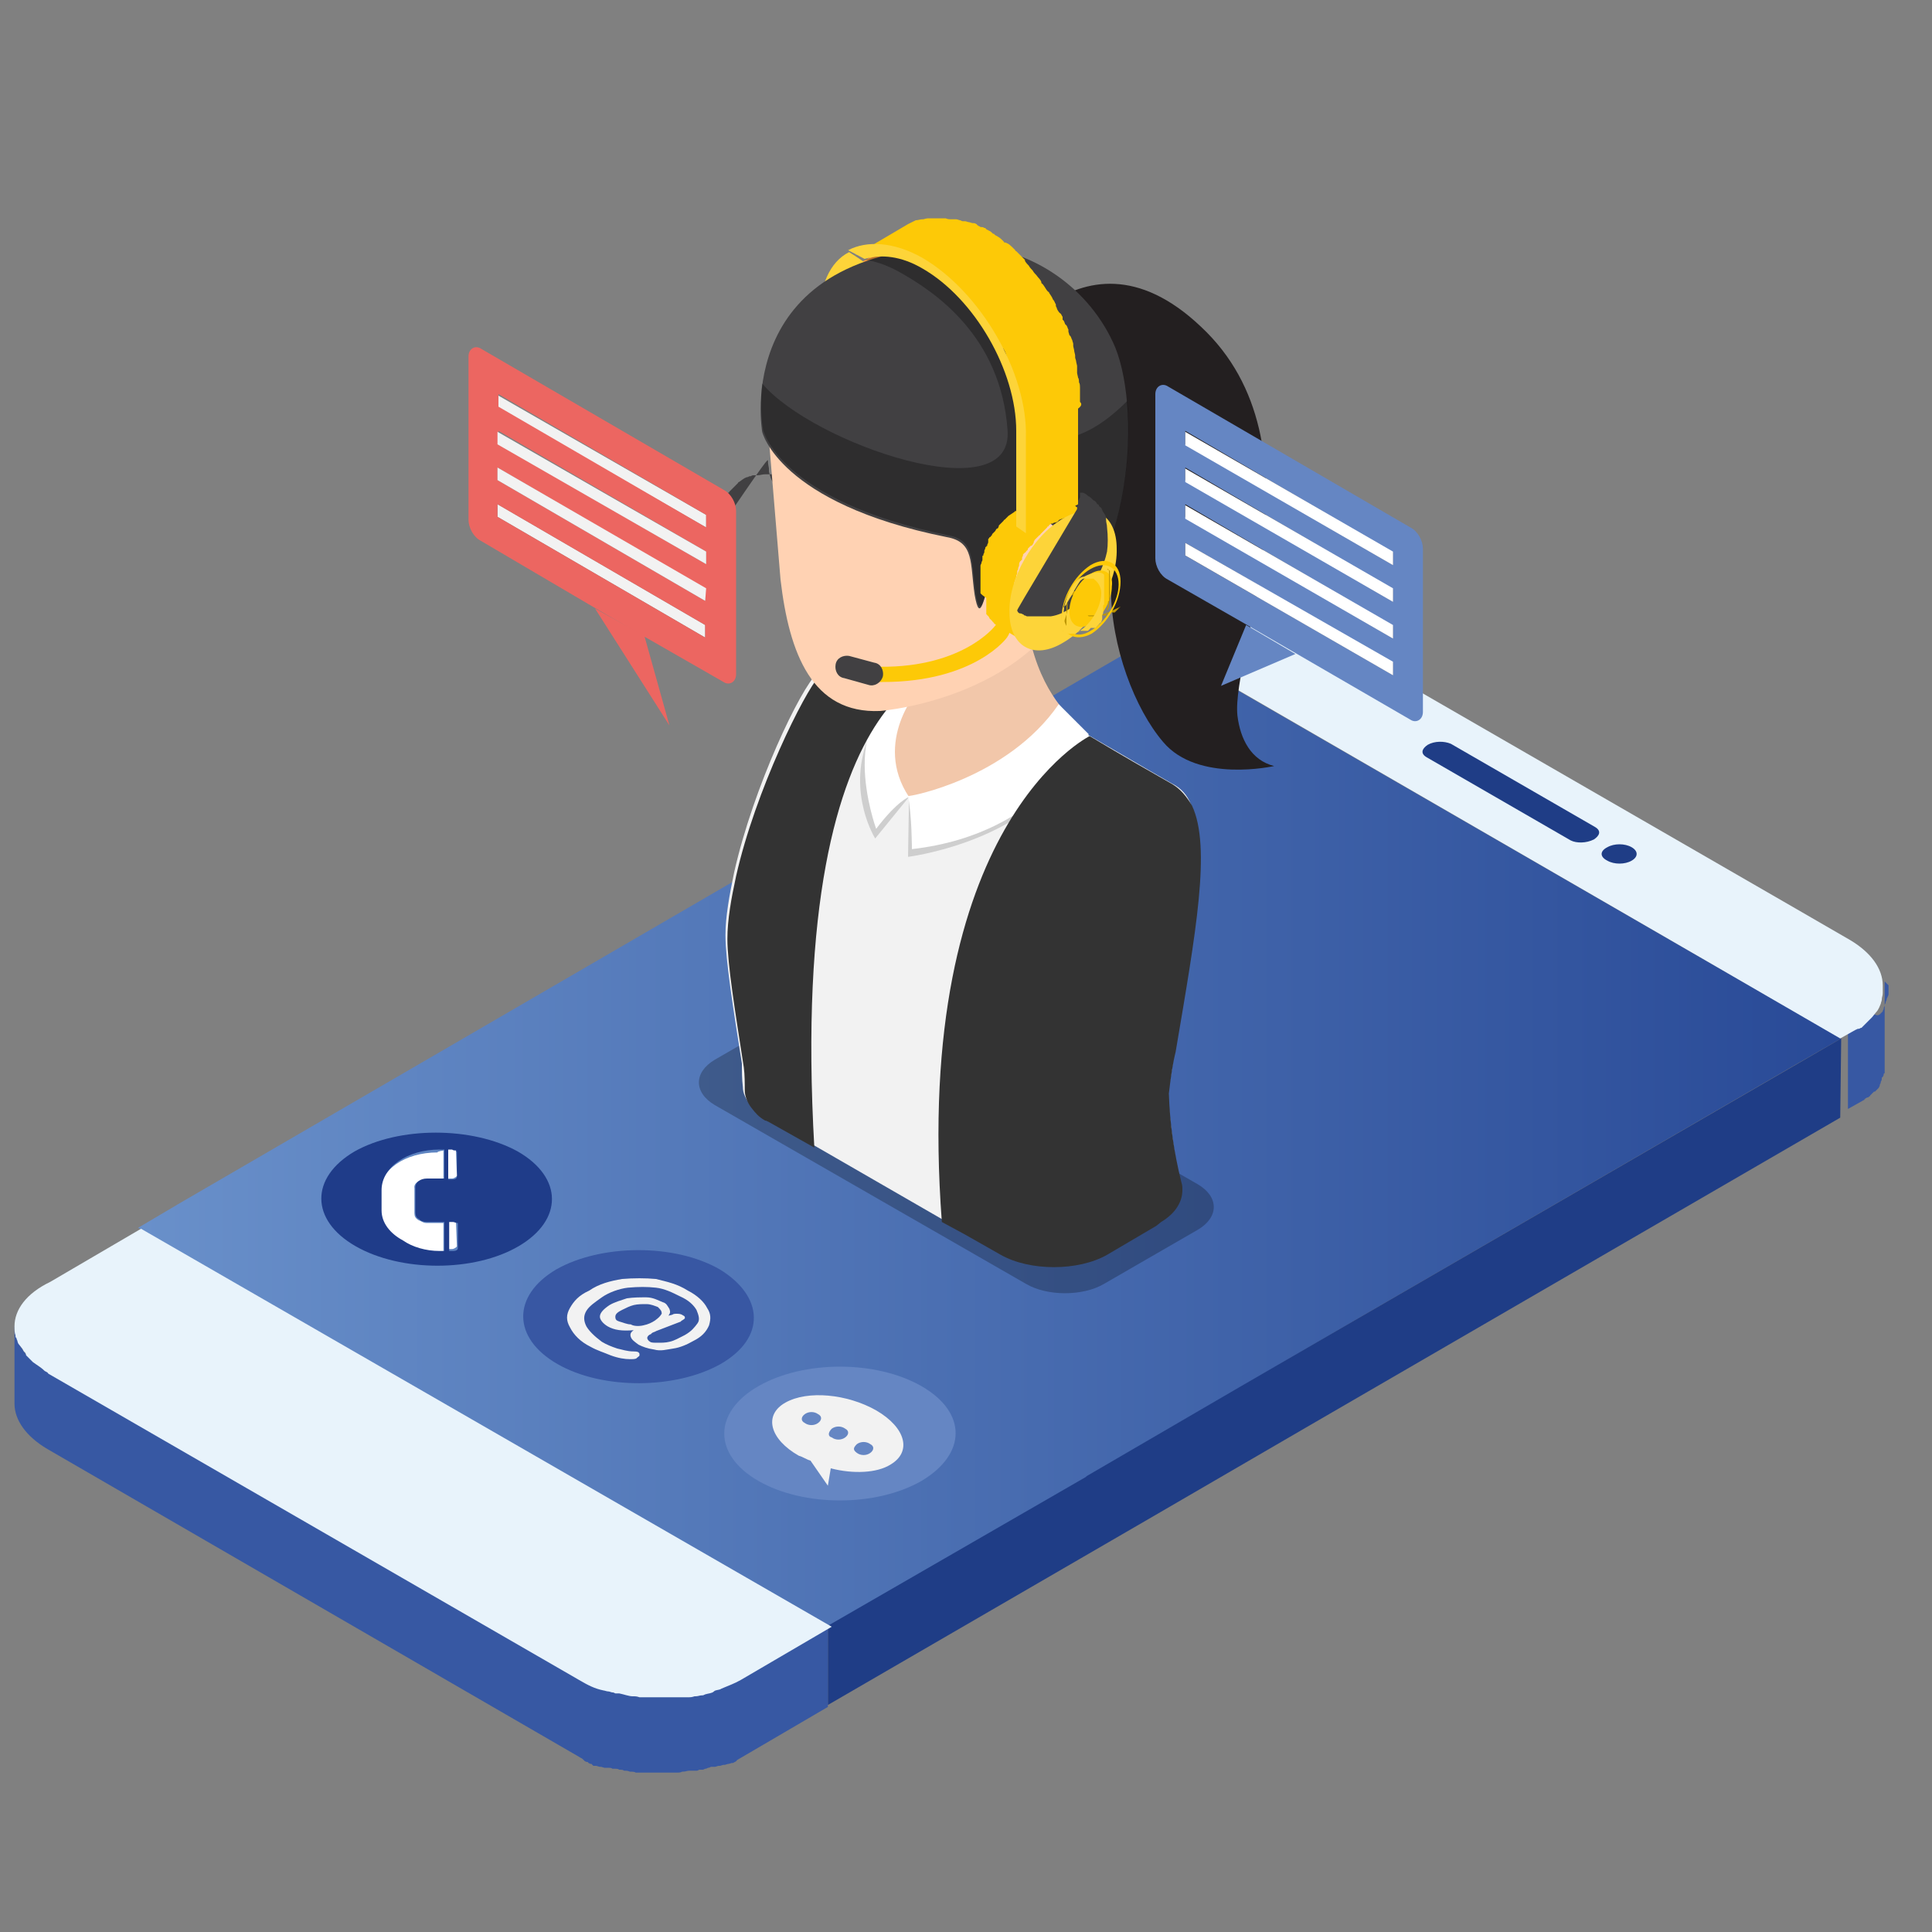
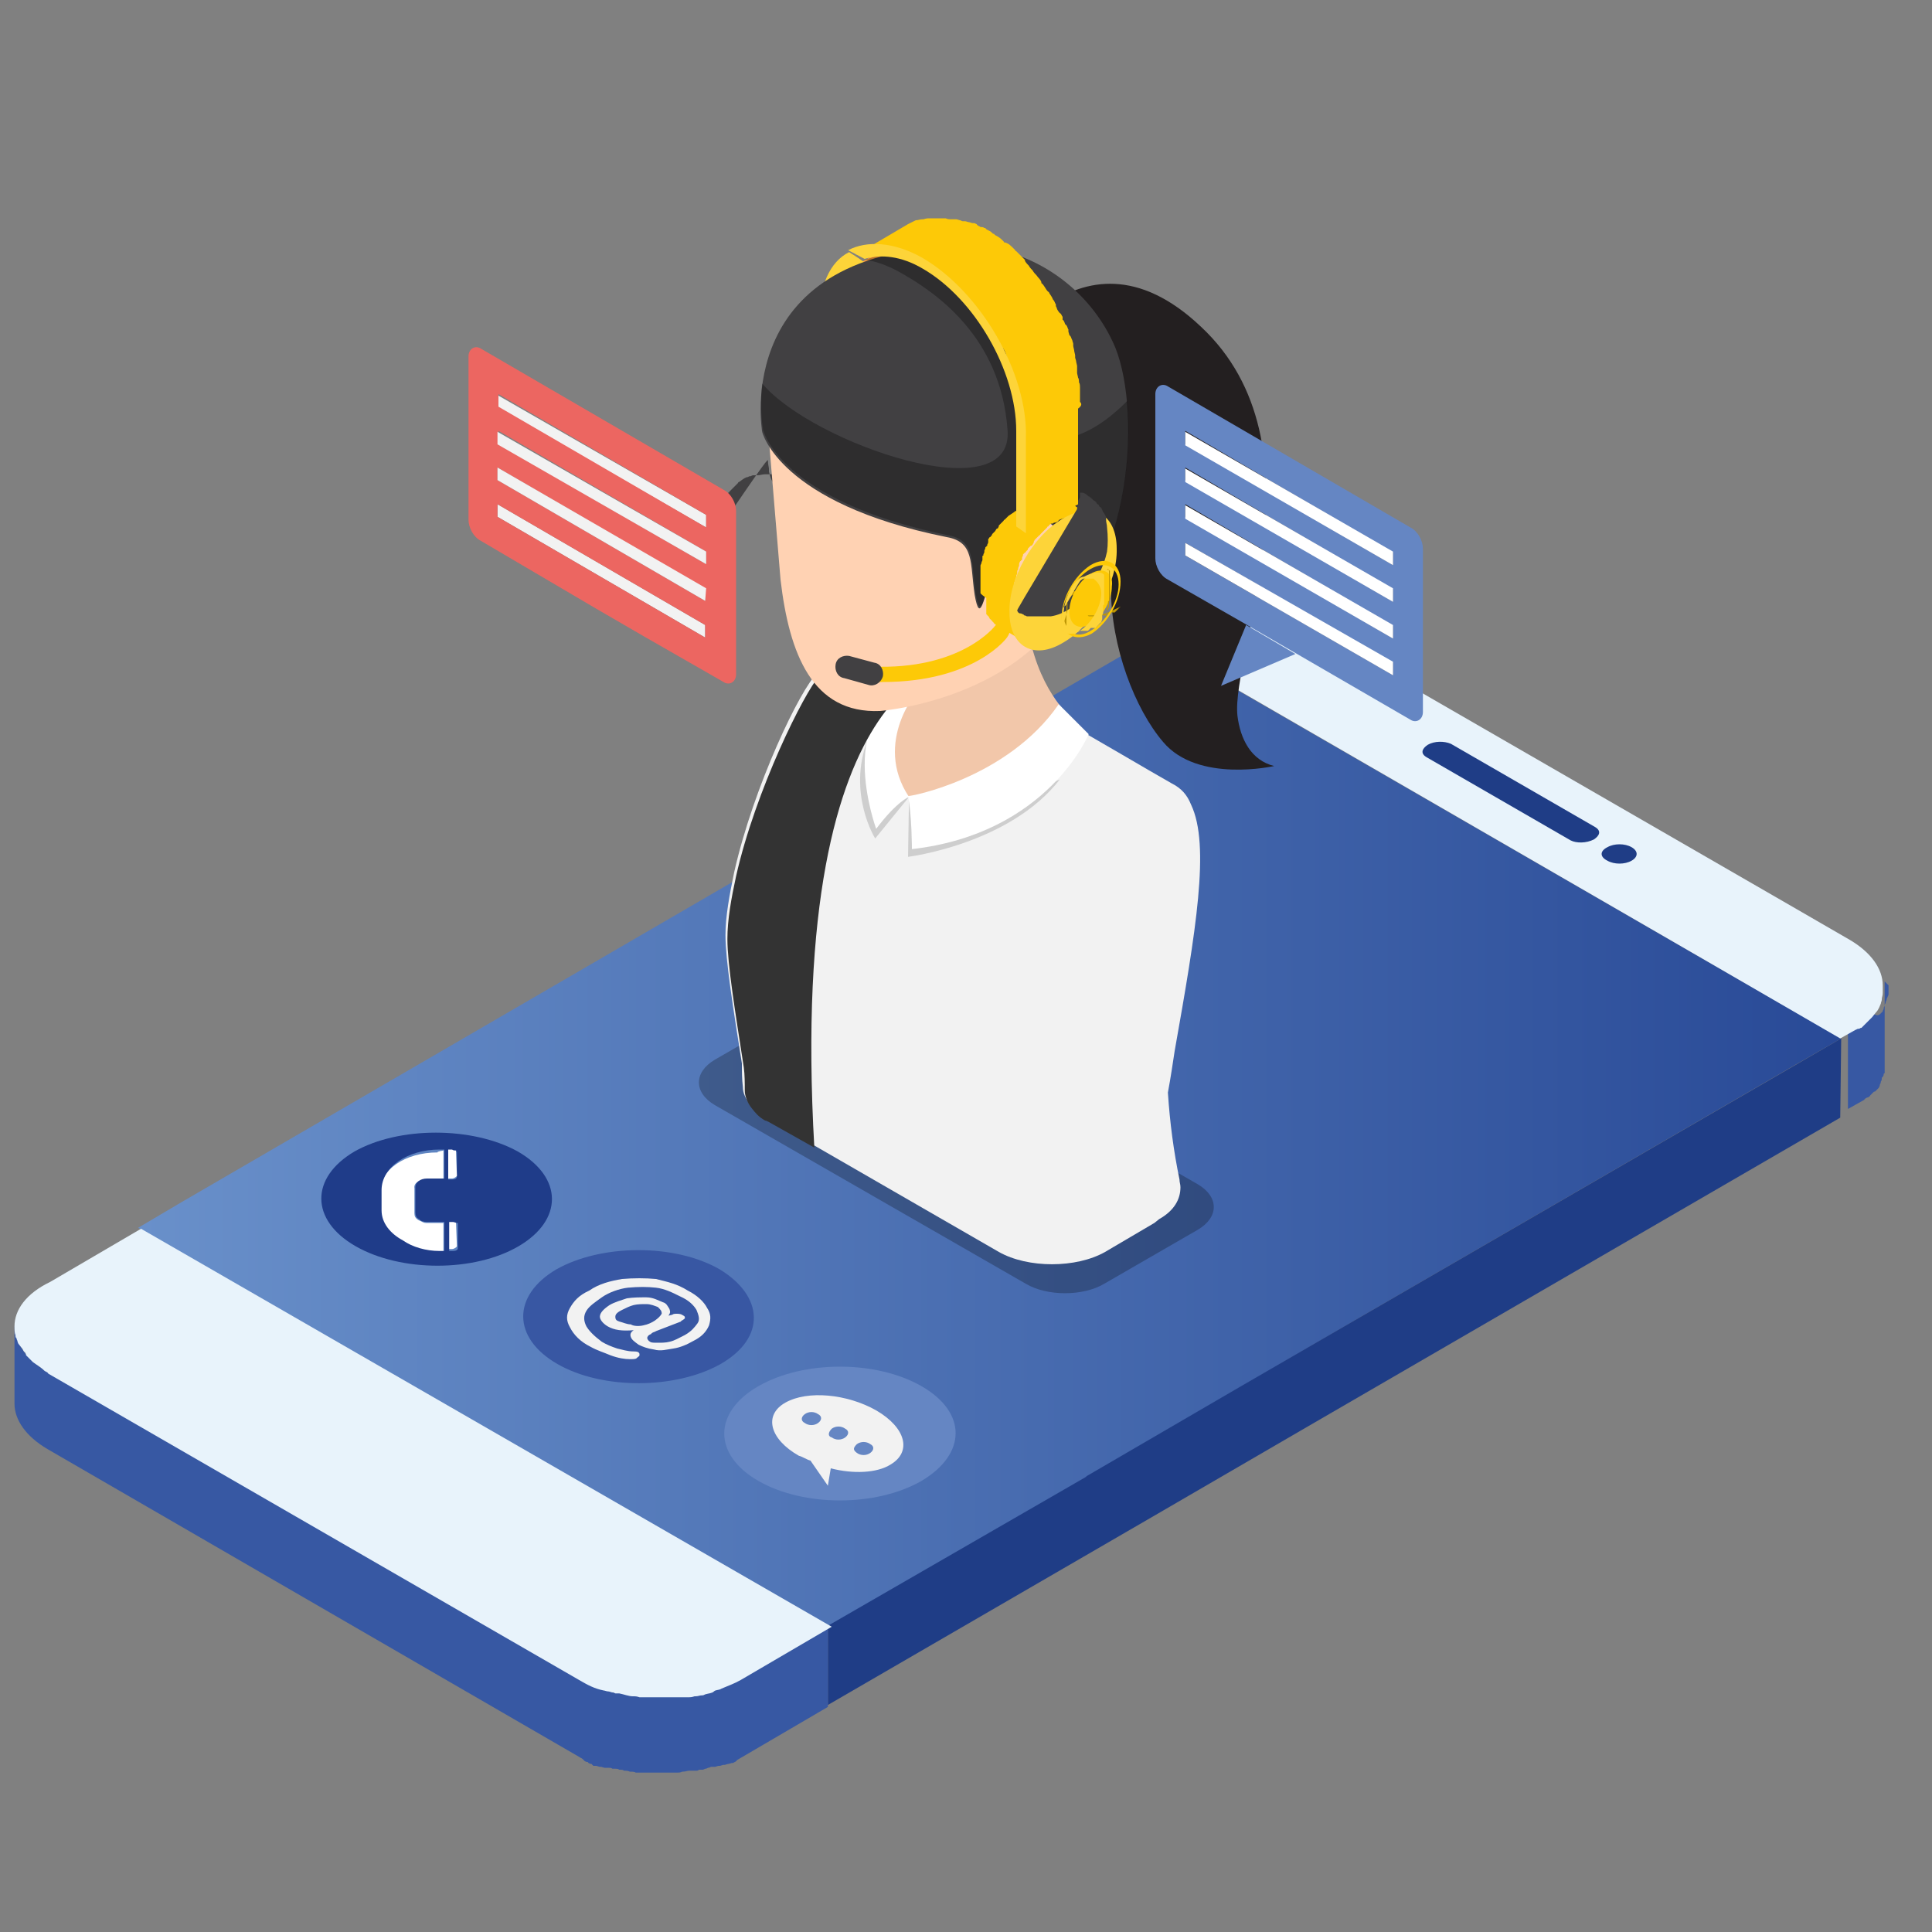
<svg xmlns="http://www.w3.org/2000/svg" id="Layer_1" viewBox="0 0 200 200">
  <rect x="0" y="0" width="200" height="200" fill="#808080" stroke="none" />
  <style>.st0{fill:#3758a3}.st2{fill:#1f3d86}.st3{fill:#e8f3fb}.st5{fill:#f2f2f2}.st8{fill:#fff}.st9{fill:#333}.st10{fill:#414042}.st11{fill:#ff9f40}.st14{fill:#fdd439}.st18{fill:#fdc907}.st19{fill:#be9705}.st20{enable-background:new}.st21{fill:#ec6661}.st22{fill:#6586c3}</style>
  <g id="Layer_2_1_">
    <path id="XMLID_26_" class="st0" d="M195.5 102v.9c0 .1 0 .1-.1.3 0 .1-.1.1-.1.3 0 .1-.1.1-.1.3 0 .1-.1.1-.1.3 0 .1-.1.1-.1.3s-.1.1-.1.3l-.3.3s-.1.1-.3.1l-.3-.1-.1.1-.1.1-.1.1-.1.1-.1.1c-.1 0-.1.1-.3.1-.1 0-.1.1-.3.1l-1.6.9v8.2l1.6-.9s.1 0 .1-.1c0 0 .1 0 .1-.1.1 0 .1-.1.3-.1l.1-.1c.1 0 .1-.1.1-.1l.1-.1.1-.1.1-.1.1-.1h.1l.1-.1.3-.3c0-.1.1-.1.1-.3 0-.1.1-.1.1-.3 0-.1.1-.1.1-.3v-.1s0-.1.1-.1c0-.1.1-.1.1-.3 0 0 0-.1.1-.1v-9.5l.4.4z" />
    <g id="XMLID_24_">
      <linearGradient id="XMLID_2_" gradientUnits="userSpaceOnUse" x1="450.767" y1="703.282" x2="627.064" y2="703.282" gradientTransform="translate(-436.424 -586)">
        <stop offset="0" stop-color="#6990ca" />
        <stop offset=".997" stop-color="#294a97" />
      </linearGradient>
      <path id="XMLID_25_" d="M190.6 107.5l-4.7 2.7-43.1 25-14.4 8.4-15.8 9.2-.1.1-26.7 15.4-71.5-41.2 4.4-2.6 56.1-32.6L119 66.2l57 32.9 14.6 8.4z" fill="url(#XMLID_2_)" />
    </g>
    <g id="XMLID_22_">
      <path id="XMLID_23_" class="st2" d="M190.6 107.5l-.1 8.2-55 31.9-16 9.3-33.8 19.6v-8.2l26.7-15.4.1-.1 15.8-9.2 62.3-36.1z" />
    </g>
    <path id="XMLID_21_" class="st0" d="M76.4 173.8c-.1.1-.3.1-.4.3h-.1c-.1 0-.3.1-.4.1s-.3.1-.4.1H75c-.1 0-.3.1-.4.1h-.1c-.1 0-.3.1-.4.1H74c-.1 0-.1 0-.3.1-.1 0-.1 0-.3.1-.1 0-.1 0-.3.1-.1 0-.1 0-.3.1h-.3c-.1 0-.1 0-.3.1h-.8c-.3 0-.4.1-.7.1h-.1c-.1 0-.4 0-.5.1h-4.7c-.1 0-.4 0-.5-.1h-.1c-.1 0-.3 0-.5-.1h-.1c-.1 0-.3 0-.4-.1h-.1c-.1 0-.3 0-.4-.1H63c-.1 0-.3 0-.4-.1-.1 0-.3 0-.3-.1h-.1c-.1 0-.3-.1-.4-.1h-.1c-.1 0-.3-.1-.4-.1h-.1c-.1 0-.1-.1-.3-.1 0 0-.1 0-.1-.1-.1 0-.1-.1-.3-.1 0 0-.1 0-.1-.1-.1 0-.1-.1-.3-.1 0 0-.1 0-.1-.1-.1-.1-.3-.1-.4-.3L4.9 142c-1.4-.8-2.4-1.8-2.9-2.9-.3-.7-.5-1.3-.5-2v8.2c0 1.7 1.2 3.4 3.4 4.7L60 181.9c.1.1.3.1.4.3 0 0 .1 0 .1.1.1 0 .1.1.3.1 0 0 .1 0 .1.1.1 0 .1.1.3.1 0 0 .1 0 .1.1 0 0 .1 0 .1.1h.3c.1 0 .3.1.4.1h.1c.1 0 .3.1.4.1h.4c.1 0 .3 0 .4.1h.3c.1 0 .3 0 .4.1h.1c.1 0 .3 0 .4.1h.1c.1 0 .3 0 .5.1h.1c.1 0 .4 0 .5.1h4.3c.1 0 .4 0 .5-.1h.1c.3 0 .4-.1.7-.1h.7c.1 0 .1 0 .3-.1h.3c.1 0 .1 0 .3-.1.1 0 .1 0 .3-.1.1 0 .1 0 .3-.1h.4c.1 0 .3-.1.4-.1h.1c.1 0 .3-.1.4-.1h.1c.1 0 .3-.1.4-.1.1 0 .3-.1.4-.1h.1c.1-.1.3-.1.4-.3l9.4-5.5v-8.2l-9.3 5.3z" />
    <g id="XMLID_18_">
      <path id="XMLID_20_" class="st3" d="M120.7 65.3l-1.6.9L176 99.1l14.5 8.4 1.6-.9c.1 0 .1-.1.3-.1s.1-.1.3-.1l.1-.1.1-.1.1-.1.1-.1.1-.1.1-.1.5-.5c.1-.1.3-.4.4-.5.3-.3.4-.7.5-.9 0-.1.1-.3.1-.4 0-.3.1-.4.1-.7v-.8c0-1.7-1.2-3.4-3.4-4.7l-6.4-3.7-48.7-28.1c-3.9-2.8-11.2-2.8-15.7-.2z" />
      <path id="XMLID_19_" class="st3" d="M1.5 137.3c0 .3 0 .7.1.9 0 .1 0 .3.1.3 0 .1.1.3.1.3 0 .1.1.3.1.3.1.1.3.4.4.5.1.1.1.3.3.4 0 .1.1.1.1.3l.1.1.3.3.3.3c.4.3.8.5 1.2.9.1.1.3.1.4.3L60.1 174c.7.4 1.4.8 2.4 1 .1 0 .3.1.5.1.1 0 .3.1.4.1.1 0 .1 0 .3.1h.4c.5.1 1 .3 1.4.3.3 0 .4 0 .7.1h5c.3 0 .4 0 .7-.1h.1c.3 0 .4-.1.7-.1.1 0 .1 0 .3-.1.3-.1.7-.1.9-.3s.5-.1.8-.3c.7-.3 1.3-.5 2-.9l9.4-5.5-71.5-41.2-9.4 5.5c-2.5 1.2-3.7 2.9-3.7 4.6z" />
    </g>
    <g id="XMLID_15_">
      <path id="XMLID_17_" class="st2" d="M162.6 87l-14.9-8.6c-.7-.4-.5-.9.1-1.3.7-.4 1.7-.4 2.4-.1l14.9 8.6c.7.4.5.9-.1 1.3-.8.4-1.8.4-2.4.1z" />
      <path id="XMLID_16_" class="st2" d="M166.4 87.7c.7-.4 1.8-.4 2.5 0s.7 1 0 1.4c-.7.4-1.8.4-2.5 0-.8-.4-.8-1 0-1.4z" />
    </g>
    <path d="M124 122.6c2.2 1.3 2.2 3.4 0 4.7l-9.7 5.6c-2.2 1.3-5.9 1.3-8.1 0L74 114.4c-2.2-1.3-2.2-3.4 0-4.7l9.7-5.6c2.2-1.3 5.9-1.3 8.1 0l32.2 18.5z" opacity=".25" />
    <path class="st5" d="M120.9 113.1c.3-1.6.5-3 .7-4.3 2.2-12.4 3.7-21.3 1.7-25.5-.4-1-1-1.7-2-2.2-3-1.7-6.3-3.7-13-7.5-4.3-2.5-5.6-3.1-8.9-5.1-5.5-3.3-10.1-3-14.8 1.2-1.7 1.5-6.6 11.7-8.6 20.6-.5 2.4-.9 4.6-.9 6.5 0 2.6.8 7.6 1.7 13.3 0 .8 0 1.6.1 2.4 0 .7.3 1.2.7 1.8.4.5.8.9 1.4 1.3 0 0 .1.1.3.1l24.1 13.9c3 1.7 8 1.7 11 0l5.1-3 .5-.4c1.6-.9 2.2-2.1 2.2-3.3 0-.3-.1-.5-.1-.8-.6-2.9-1-5.9-1.2-9z" />
    <path d="M94.1 82.5l-3.5 4.3s-2.9-4.6-.8-10.2c-.1 0 4.3 5.9 4.3 5.9zm0 0s-.1 5.8-.1 6.2c0 0 10.5-1.3 15.7-8-.2.1-10.9 4.3-15.6 1.8z" opacity=".15" />
    <path d="M99.9 61.7c-4.8.3-6.8 2.5-6.4 7.5.4 6.5-1.8 6.8-2.9 8.1-.4.5-1.6 2.9 1.7 4.7 3.3 1.8 11.6.1 15.6-2.5 1.6-1 4.6-3.3 3.9-4.2-.5-.7-3.5-2.7-5-8.4-1.2-4.7-6.9-5.2-6.9-5.2z" fill="#f2c7aa" />
    <path class="st8" d="M109.6 72.9l3.1 3.1s-4.2 10.3-18.3 11.9c0 0 0-3.5-.4-5.5.1.1 10.3-1.8 15.6-9.5zm-15.5 9.6s-1.2.4-3.4 3.3c0 0-4.7-12.8 4.6-14.5-.2-.1-5 5.5-1.2 11.2z" />
    <path class="st9" d="M99.7 68.5s-18.3-.3-15.4 50.3l-4.8-2.7c-.1 0-.1-.1-.3-.1-.7-.4-1-.8-1.4-1.3-.4-.5-.7-1.2-.7-1.8 0-.8 0-1.6-.1-2.4-.9-5.8-1.7-10.7-1.7-13.3 0-2 .4-4.2.9-6.5 2-8.9 7.1-19.1 8.6-20.7 4.8-4.5 9.4-4.7 14.9-1.5z" />
    <path class="st10" d="M79.5 47.7c0 .4.1.7.1.8v.3c0 .1.1.3.1.4.1.3.1.4.3.7v.1c.1.1.1.3.3.4 0 0 0 .1.1.1.1.1.1.3.3.4l.1.1.1.1.1.1c.1.1.3.1.4.3 0 0 .1.1.3.1h.3v-.2s0-.1.1-.1c.1-.1.3-.4.4-.5v-1.3c-.1 0-.1-.1-.3-.1-.1 0-.1 0-.3-.1h-.1s-.1 0-.1-.1c-.1 0-.4-.1-.5-.1h-2c-.3 0-.5.1-.8.1H78c-.1 0-.1 0-.3.1h-.1c-.1 0-.1.1-.3.1-.3.1-.5.3-.8.5 0 0-.1 0-.1.1l-.1.1-.3.3-.1.1-.4.4s0 .1-.1.1l-.1.1c0 .1-.1.1-.1.3-.4.7-.8 1.3-1 2v.1c0 .1-.1.3-.1.3-.1.4-.3.8-.4 1.3v.8c5.8-8.6 5.8-8.4 5.8-8.2z" />
    <path class="st11" d="M80.8 49.2c0-.1 0-.1 0 0v-2.7c0-.1 0-.1.1-.3 0-.1 0-.1.1-.3v-.7s0-.1.1-.1V45c0-.1.1-.1.1-.3v-.1c0-.1.1-.1.1-.3 0 0 0-.1.1-.1 0 0 0-.1.1-.1V44c0-.1.1-.1.1-.3v-.3l.1-.1s0-.1.1-.1l.1-.1s0-.1.1-.1v-.1c0-.1.1-.1.3-.3.1-.1.1-.3.3-.3 0-.1.1-.1.1-.3l.3-.3.1-.1.1-.1s0-.1.1-.1l.1-.1.1-.1.1-.1.1-.1.1-.1.1-.1h.3s.1 0 .1-.1l.1-.1s.1 0 .1-.1c0 0 .1 0 .1-.1h.1c.1 0 .1-.1.3-.1.1 0 .1-.1.3-.1 0 0 .1 0 .1-.1 0 0 .1 0 .1-.1.1 0 .1 0 .3-.1.1 0 .1 0 .3-.1.1 0 .1 0 .3-.1h2.7l2.9 1.7h-2.6c-.1 0-.1 0-.3.1-.1 0-.1 0-.3.1 0 0-.1 0-.3.1 0 0-.1 0-.1.1 0 0-.1 0-.1.1-.1 0-.1.1-.3.1-.1 0-.1.1-.3.1h-.1l.4-.1s-.1 0-.1.1l-.1.1s-.1 0-.1.1l-.1.1-.1.1-.1.1-.1.1-.3.4-.1.1-.1.1s0 .1-.1.1l-.1.1-.1.1-.4.4c0 .1-.1.1-.1.3-.1.1-.1.3-.3.3l-.3.3v.1h-.1l-.1.1s0 .1-.1.1l-.1.1-.1.1v.1c0 .1-.1.1-.1.3v.1s0 .1-.1.1c0 0 0 .1-.1.1 0 .1-.1.1-.1.3v.1c0 .1-.1.3-.1.3v.1c0 .1-.1.1-.1.3v.1c0 .1 0 .1-.1.3v.1c0 .1-.1.3-.1.3 0 .1-.1.3-.1.3v5s0 .1.1.1c.1.1.1.3.3.4 0 0 0 .1.1.1 0 0 0 .1.1.1l.1.1.1.1s.1 0 .1.1l.1.1-3.1-1.4-.1-.1s-.1 0-.1-.1l-.1-.1-.1-.1s0-.1-.1-.1c0 0 0-.1-.1-.1-.3-.3-.3-.4-.5-.6 0 0 0-.1-.1-.1v-2c.1-.3.1-.3.1-.5z" />
    <path d="M89.3 41.5c-3.1 1.8-5.6 6.2-5.5 9.7 0 3.5 2.5 5 5.6 3.1 3.1-1.8 5.6-6.2 5.5-9.7-.1-3.4-2.6-4.8-5.6-3.1z" fill="#e68435" />
    <path d="M86.1 53l.3.3h2.5c.1 0 .1-.1.3-.1h.1c.1 0 .1-.1.3-.1.1 0 .1-.1.3-.1h.1s.1 0 .1-.1h.4l.1-.1.1-.1.1-.1.1-.1.1-.1.1-.1.1-.1.1-.1s0-.1.1-.1l.1-.1.1-.1s0-.1.1-.1l.1-.1.1-.1s0-.1.1-.1c0 0 0-.1.1-.1 0 0 0-.1.1-.1V51s0-.1.1-.1c0 0 0-.1.1-.1 0 0 0-.1.1-.1 0-.1.1-.3.1-.4v-.4c0-.1.1-.3.1-.3 0-.1 0-.1.1-.3v-4s0-.1-.1-.1c-.1-.1-.3-.1-.4-.1l.7-.1.1.1s0 .1.1.1c0 0 0 .1.1.1 0 0 0 .1.1.1v4.2c0 .1 0 .1-.1.3 0 .1 0 .1-.1.3v.4s0 .1-.1.1c0 .1-.1.1-.1.3 0 0 0 .1-.1.1 0 0 0 .1-.1.1 0 0 0 .1-.1.1 0 0 0 .1-.1.1v.1s0 .1-.1.1c0 0 0 .1-.1.1 0 0 0 .1-.1.1 0 0 0 .1-.1.1 0 0 0 .1-.1.1v.1c0 .1-.1.1-.1.1 0 .1-.1.1-.1.3l-.5.5c0 .1-.1.1-.1.3l-.1.1-.2.1-.1.1-.1.1-.1.1-.1.1s-.1 0-.1.1l-.1.1s-.1 0-.1.1l-.3.4s-.1 0-.1.1h-.1s-.1 0-.1.1h-.1c-.1 0-.1.1-.3.1-.1 0-.1.1-.3.1 0 0-.1 0-.1.1 0 0-.1 0-.1.1 0 0-.1 0-.1.1h-1.4C86.2 53 86.2 53 86.1 53z" fill="#d46f2c" />
    <path d="M92.9 48.6s.1 0 0 0zm.5-1.5c0-.1 0-.1 0 0zm.1-2.6c0 .1 0 .1 0 0z" />
    <path class="st11" d="M92 42.8c.1 0 .1 0 0 0 .1.1.1.1 0 0l.3.3s0 .1.1.1c0 0 0 .1.1.1 0 0 0 .1.1.1v4.2c0 .1 0 .1-.1.3 0 .1 0 .1-.1.3v.4s0 .1-.1.1c0 .1-.1.1-.1.3 0 0 0 .1-.1.1 0 0 0 .1-.1.1 0 0 0 .1-.1.1 0 0 0 .1-.1.1v.1s0 .1-.1.1c0 0 0 .1-.1.1 0 0 0 .1-.1.1 0 0 0 .1-.1.1 0 0 0 .1-.1.1v.1c0 .1-.1.1-.1.1 0 .1-.1.1-.1.3l-.1.1c0 .1-.1.1-.1.3l-.1.1-.1.1-.7.5-.1.1-.1.1-.2.2-.1.1-.1.1s-.1 0-.1.1l-.1.1s-.1 0-.1.1H89s-.1 0-.1.1h-.1c-.1 0-.1.1-.3.1s-.3.3-.5.3c0 0-.1 0-.1.1 0 0-.1 0-.1.1 0 0-.1 0-.1.1H86c-.5-.5-.9-1.3-.9-2.5 0-2.7 1.8-6 4.2-7.3 1.1-.8 1.9-1 2.7-.7 0-.1 0-.1 0 0zm-.4-14.5c0-.1 0-.1 0 0 .1-.4.1-.7.3-.9v-.1c.1-.3.1-.5.3-.7v-.1c.1-.3.3-.5.4-.7.3-.3.4-.5.7-.8l.1-.1c.3-.3.5-.4.8-.7l-5.8 3.4c-.3.1-.5.4-.8.7l-.1.1c-.3.3-.5.5-.7.8-.1.3-.3.4-.4.7v.1c-.1.1-.1.3-.1.5 0 .1 0 .1-.1.3v.2c0 .1-.1.3-.1.5v.4c0 .1 0 .3-.1.5v1.4l.1 9.7 5.6-3.3V29.3c-.1 0-.1-1-.1-1z" />
    <path class="st14" d="M87.9 26.1c-2 1-3.1 3.5-3.1 6.9v9.8l1 .7v-9.8c0-3.5 1.4-5.9 3.7-6.5 0-.1-1.6-1.1-1.6-1.1z" />
    <path d="M102.2 38.5s9.2-16.9 22.1-4.7c13.1 12.2 3.1 33.9 3.8 40.3.3 2.4 1.4 4.6 3.8 5.2 0 0-7.9 1.8-11.5-2.5-2.9-3.4-5.4-9.8-5.4-16-.1-6 2.6-17.7-6.8-17.3s-6-5-6-5z" fill="#231f20" />
    <path d="M85.5 31.3c-4.2 2.9-6.2 8-6.2 10.6L80.8 60c.9 7.7 3.3 13.9 10.3 13.6 0 0 18.7-1.4 21.7-16.9l1.7-8.1c2.7-17.1-7.6-22.5-17.1-21.7-7.5.7-11.9 4.4-11.9 4.4z" fill="#ffd2b3" />
    <path class="st10" d="M100.1 25.5c6.2 0 12.3 3.9 15.1 9.9 2.9 6 2.7 23.8-8 31.7-.1-.9-.3-2-.5-3.8-.3-1.3 7.5-6.4.9-9.8-5.1-2.6-5.6 14.3-6.7 8.1-.5-3.3 0-5.5-2.9-6-17.4-3.5-19.1-10.9-19.1-10.9s-3.4-19.2 21.2-19.2z" />
    <path d="M79 44.5s1.6 7.3 19.1 10.9c2.9.5 2.4 2.7 2.9 6 1 6.2 1.6-10.7 6.7-8.1 6.5 3.4-1.2 8.5-.9 9.8.4 1.8.4 2.9.5 3.8 8-5.9 10.1-17.4 9.4-25.4-1.4 1.4-3.3 3-5.6 3.7 0 0-.1-13.9-11.3-19.9-4.2 0-7.6.7-10.3 1.6 1 .1 2.2.5 3.5 1.2 3.8 2.1 10.6 6.7 11.3 16.4.7 8.6-20.2 1.4-25.4-4.8-.3 2.8.1 4.8.1 4.8z" opacity=".3" />
    <path class="st18" d="M101.5 61.4c0-.1 0-.1 0 0 0-.1 0-.1 0 0v-2.8c0-.1 0-.1.1-.3 0-.1 0-.1.1-.3v-.4s0-.1.1-.1v-.1c0-.1.1-.1.1-.3V57c0-.1.1-.1.1-.3 0 0 0-.1.1-.1 0 0 0-.1.1-.1v-.1c0-.1.1-.1.1-.3v-.3l.1-.1s0-.1.1-.1l.1-.1s0-.1.1-.1v-.1l.3-.3c.1-.1.1-.3.3-.3 0-.1.1-.1.1-.3l.3-.3.1-.1.1-.1s0-.1.1-.1l.1-.1.1-.1.1-.1.1-.1.6-.4.1-.1h.3s.1 0 .1-.1l.1-.1s.1 0 .1-.1c0 0 .1 0 .1-.1h.1c.1 0 .1-.1.3-.1.1 0 .1-.1.3-.1 0 0 .1 0 .1-.1 0 0 .1 0 .1-.1.1 0 .1 0 .3-.1.1 0 .1 0 .3-.1.1 0 .1 0 .3-.1h2.7l2.9 1.7h-2.6c-.1 0-.1 0-.3.1-.1 0-.1 0-.3.1 0 0-.1 0-.3.1 0 0-.1 0-.1.1 0 0-.1 0-.1.1-.1 0-.1.1-.3.1s-.1.1-.3.1h-.1l-.1.1s-.1 0-.1.1l-.1.1s-.1 0-.1.1l-.1.1-.1.1-.1.1-.1.1-.1.1-.1.1-.1.1s0 .1-.1.1l-.1.1-.1.1-.3.3c0 .1-.1.1-.1.3-.1.1-.1.3-.3.3l-.3.3v.1l-.1.1-.1.1s0 .1-.1.1l-.1.1-.1.1v.1c0 .1-.1.1-.1.3v.1s0 .1-.1.1c0 0 0 .1-.1.1 0 .1-.1.1-.1.3v.1c0 .1-.1.3-.1.3v.1c0 .1-.1.1-.1.3v.1c0 .1 0 .1-.1.3v.1c0 .1-.1.3-.1.3 0 .1-.1.3-.1.3v5s0 .1.1.1c.1.1.1.3.3.4 0 0 0 .1.1.1 0 0 0 .1.1.1l.1.1.1.1s.1 0 .1.1l.1.1-2.9-1.7-.1-.1s-.1 0-.1-.1l-.1-.1-.1-.1s0-.1-.1-.1c0 0 0-.1-.1-.1-.1-.1-.1-.3-.3-.4 0 0 0-.1-.1-.1v-.9.3-1.1c-.6-.4-.6-.5-.6-.5z" />
    <path class="st14" d="M110 53.7c-3.1 1.8-5.6 6.2-5.5 9.7 0 3.5 2.5 5 5.6 3.1 3.1-1.8 5.6-6.2 5.5-9.7 0-3.5-2.4-5-5.6-3.1z" />
    <path class="st10" d="M105.3 63.2c0 .2 0 .2 0 0 0 .2 0 .2 0 0 .1.3.3.3.3.3.1 0 .1 0 .3.1 0 0 .1 0 .1.1.1 0 .1 0 .3.1h2.5c2.7-.4 5.2-3.8 5.8-6.7.1-.7.1-1.6 0-2.5 0-.3-.1-.5-.1-.8v-.1c0-.3-.1-.4-.3-.7-.1-.1-.1-.4-.3-.5s-.1-.3-.3-.3c-.1-.1-.1-.3-.4-.4l-.1-.1-.1-.1-.1-.1s-.1 0-.1-.1h-.1c-.1-.1-.4-.4-.7-.4h-.2v.5c-.1.1-.1.3-.3.4v.8c-6.2 10.4-6.2 10.4-6.2 10.5zm8.6-9.1s.2 0 0 0c.2 0 .2 0 0 0z" />
    <path class="st19" d="M110.5 63.1c0-.1 0-.1 0 0v-1.2s0-.1.1-.1v-.2l.1-.1s0-.1.1-.1l.1-.1s0-.1.1-.1h1l.1.1h-.2.1-.1c-.1 0-.1 0-.3.1h-.3s-.1 0-.1.1c0 0-.1 0-.1.1h-.1l-.1.1s0 .1-.1.1l-.1.1s0 .1-.1.1l-.1.1v.3l-.1.1v2.9h.1l-.1-.1h-.4v-.5c.5-1.4.5-1.6.5-1.7 0 .1 0 .1 0 0 0 .1 0 .1 0 0z" />
    <path class="st18" d="M112.9 59.4c-1.3.8-2.2 2.5-2.2 3.9s1 2 2.2 1.3c1.3-.8 2.2-2.5 2.2-3.9.2-1.4-.9-2.1-2.2-1.3z" />
    <path class="st19" d="M114.5 63.5s.1 0 0 0c0-.1.1-.1 0 0 .1-.1.1-.1.1-.3V63c0-.1.1-.1.1-.3v-.4s0-.1.1-.1V59l-.1-.1h-.1l.1.1h.1l.1.1v3c0 .1-.1.1-.1.3v.4c0 .1-.1.1-.1.3l-.1.1s0 .2-.1.3c-.1 0-.1 0-.3.1 0 0-.1 0-.1.1 0 0-.1 0-.1.1h-1.3l-.1-.1h1.8c.1.1.2.1.1-.2.1.1.3.1.3 0 0 0 .1 0 .1-.1h.5l.1-.1.1-.1.1-.1.1-.1s0-.1.1-.1l.1-.1" />
    <path class="st18" d="M116 60.2c0 2-1.3 4.3-3 5.4-1.7.9-3.1.1-3.1-1.7 0-2 1.3-4.3 3-5.4 1.7-1 3.1-.2 3.1 1.7zm-3.1 5.1c1.6-.9 2.9-3.1 2.9-4.8 0-1.8-1.3-2.5-2.9-1.6-1.6.9-2.9 3.1-2.9 4.8.1 1.8 1.5 2.5 2.9 1.6" />
    <path class="st14" d="M110.1 63.6c0 .8.3 1.4.8 1.7h1.7s.1 0 .1-.1c0 0 .1 0 .1-.1 0 0 .1 0 .1-.1h.5l.1-.1.1-.1.1-.1.1-.1s0-.1.1-.1l.1-.1.1-.3v-.4c0-.1.1-.1.1-.3v-.7s0-.1.1-.1v-3.1l-.1-.1c-.5-.3-1.2-.1-2 .3-.9 0-2.1 2.2-2.1 3.9zM112 60s0-.2 0 0c.1-.2.1-.2 0 0 .1-.2.1-.2 0 0 .1-.1.1-.1.3-.1h.9l.1.1c.4.3.7.8.7 1.4 0 1.4-1 3.1-2.2 3.9-.7.4-1.2.4-1.7.1l-.1-.1h-.1v-1.7s0-.1.1-.1V63s0-.1.1-.1l.1-.1s0-.1.1-.1c1.5-2.6 1.5-2.6 1.7-2.7-.2.1-.2.1 0 0-.2.1-.2.1 0 0z" />
    <path class="st18" d="M91.4 70.6h-1.2c-.4 0-.8-.4-.8-.8s.4-.8.8-.8c9.3.4 12.8-4.2 12.8-4.2.3-.4.8-.4 1.2-.1.4.3.4.8.1 1.2 0 .1-3.4 4.7-12.9 4.7z" />
    <path class="st10" d="M89.9 70.9l-2.5-.7c-.7-.1-1-.8-.9-1.4.1-.7.8-1 1.4-.9l2.6.7c.7.1 1 .8.9 1.4-.2.7-.9 1.1-1.5.9z" />
    <path class="st18" d="M111.8 41.6v-1.5c0-.1 0-.4-.1-.5 0-.1 0-.4-.1-.5 0-.1-.1-.4-.1-.5v-.7c0-.1-.1-.4-.1-.5 0-.1-.1-.3-.1-.4v-.2c0-.1-.1-.4-.1-.5 0-.1-.1-.4-.1-.5v-.2c0-.1-.1-.3-.1-.4-.1-.1-.1-.4-.3-.5 0-.1-.1-.3-.1-.4v-.2c-.1-.1-.1-.4-.3-.5-.1-.1-.1-.4-.3-.5v-.3c-.1-.1-.1-.3-.3-.4-.1-.1-.3-.4-.3-.5 0-.1-.1-.1-.1-.3v-.1c-.1-.1-.1-.3-.3-.5-.1-.3-.3-.5-.4-.7 0 0 0-.1-.1-.1-.3-.3-.4-.7-.7-.9v-.1c-.1-.3-.3-.4-.5-.7-.1-.1-.3-.3-.4-.5-.1-.1-.3-.3-.4-.5-.1-.1-.3-.3-.4-.5v-.1l-.1-.1-.3-.3-.4-.4-.1-.1s-.1 0-.1-.1l-.3-.3c-.1-.1-.3-.3-.5-.4-.1 0-.1-.1-.3-.1 0 0-.1 0-.1-.1l-.1-.1c-.1-.1-.3-.3-.5-.4-.1-.1-.3-.1-.4-.3h-.1c-.1-.1-.3-.3-.4-.3-.1-.1-.3-.1-.4-.3h-.1c-.1-.1-.3-.1-.4-.1-.1-.1-.3-.1-.4-.3-.1 0-.1-.1-.3-.1h-.1c-.1 0-.3-.1-.4-.1-.1 0-.3-.1-.4-.1h-.2c-.1 0-.1 0-.3-.1-.1 0-.3-.1-.4-.1h-.6c-.1 0-.3 0-.5-.1h-1.6c-.3 0-.4 0-.7.1h-.1c-.3 0-.4.1-.7.1l-.8.4-5.6 3.3.8-.4c.3-.1.4-.1.7-.1h.1c.3 0 .5-.1.8-.1h1c.3 0 .7.1.9.1h.1c.3.1.7.1.9.3h.1c.4.1.7.3 1 .4h.1c.4.1.7.4 1 .5.4.3.8.4 1 .7.4.3.7.5.9.8 0 0 .1 0 .1.1.3.3.7.5.9.8 0 0 .1 0 .1.1.3.3.7.5.9.9l.1.1c.3.4.7.7.9 1 .3.4.5.8.9 1 .3.4.5.7.7 1 .1.3.3.4.4.7.1.3.3.4.4.7 0 .1.1.1.1.3.1.4.4.7.5 1V36c.3.4.4.8.5 1.3v.1c.1.4.4.8.5 1.3v.1c.1.4.3.9.4 1.3v.1l.4 1.2v.1c.1.4.1.8.3 1.3.1.4.1.8.1 1.3v11.4l5.6-3.3v-9.9c.4-.3.4-.5.2-.7z" />
    <path class="st14" d="M95.5 26.7c-3-1.7-5.8-1.8-7.7-.8l1.7.9c1.7-.5 3.8-.3 6 1 5.4 3.1 9.7 10.6 9.7 16.8v9.9l1 .7v-9.9c.2-6.7-4.7-15.1-10.7-18.6z" />
-     <path class="st9" d="M122.3 122.4c.1.3.1.5.1.8 0 1.2-.7 2.4-2.2 3.3l-.5.4-5.1 3c-3 1.7-8 1.7-11 0l-3.7-2.1-2.4-1.3c-3.1-41.2 15.3-50.3 15.3-50.3 3.5 2.1 6.5 3.8 8.6 5 .8.5 1.4 1.2 2 2.2 2 4.3.4 13.1-1.7 25.5-.3 1.2-.5 2.6-.7 4.3.1 3 .5 6 1.3 9.2z" />
    <g class="st20">
-       <path class="st21" d="M66.7 65.8l2.6 9.3L61.6 63l5.1 2.8z" />
      <path class="st5" d="M73 64.7V66L51.5 53.5v-1.3L73 64.7zm.1-11.4v1.3L51.5 42.2v-1.3l21.6 12.4z" />
      <path class="st21" d="M74.9 50.7c.8.4 1.3 1.4 1.3 2.2v16.9c0 .8-.7 1.2-1.3.8l-8.2-4.7-5-2.9-11.9-7c-.8-.4-1.3-1.4-1.3-2.2V36.9c0-.8.7-1.2 1.3-.8l25.1 14.6zM73 62.2v-1.3L51.5 48.4v1.3L73 62.2m.1-7.6v-1.3L51.6 40.8v1.3l21.5 12.5m0 3.8v-1.3L51.6 44.6V46l21.5 12.4M73 66v-1.3L51.5 52.2v1.3L73 66" />
      <path class="st5" d="M73.1 57.1v1.3L51.5 46v-1.3l21.6 12.4z" />
    </g>
    <path class="st5" d="M73.1 60.9l-.1 1.3-21.5-12.5v-1.3l21.6 12.5z" />
    <g>
      <g class="st20">
        <path class="st22" d="M134.1 67.7l-7.7 3.3 2.6-6.3 5.1 3z" />
        <path class="st22" d="M146 54.6c.8.4 1.3 1.4 1.3 2.2v16.9c0 .8-.7 1.2-1.3.8l-11.9-6.9-5-2.9-8.2-4.7c-.8-.4-1.3-1.4-1.3-2.2v-17c0-.8.7-1.2 1.3-.8L146 54.6zm-1.8 11.5v-1.3l-21.5-12.6v1.3l21.5 12.6m0-7.6v-1.3l-21.5-12.6V46l21.5 12.5m0 3.8V61l-21.5-12.6v1.3l21.5 12.6m0 7.6v-1.3l-21.5-12.4v1.3l21.5 12.4" />
        <path class="st8" d="M144.2 68.5v1.4l-21.5-12.4v-1.3l21.5 12.3zm0-3.8v1.4l-21.5-12.4v-1.4l21.5 12.4zm0-3.8v1.4l-21.5-12.4v-1.4l21.5 12.4z" />
      </g>
      <path class="st8" d="M144.2 57.1v1.4l-21.5-12.4v-1.4l21.5 12.4z" />
    </g>
    <g>
      <g class="st20">
        <path class="st8" d="M47.2 126.4c.1 0 .1.2 0 0l.1 2.6c0 .1-.3.3-.5.3h-.4v-3h.4c.3 0 .4.1.4.1zm-1.3-7.3v3h-1.8c-.7 0-1.3.4-1.2.9v2.6c0 .3.1.5.4.7.3.1.5.3.8.3h1.8v3h-.5c-1.4 0-2.9-.4-3.9-.9-1.3-.8-2.2-2-2.2-3.1v-2.1c0-2.4 2.6-4.2 6-4.2-.1-.1.6-.2.6-.2z" />
        <path d="M53.6 119.2c4.7 2.7 4.7 7.1.1 9.8-4.6 2.7-12.2 2.7-16.9 0-4.7-2.7-4.7-7.1-.1-9.8 4.6-2.6 12.2-2.6 16.9 0zm-8.1 10.3h.5v-3h-1.8c-.3 0-.7-.1-.8-.3-.3-.1-.4-.4-.4-.7v-2.6c0-.5.5-.9 1.2-.9H46v-3h-.5c-3.3 0-6 1.8-6 4.2v2.1c0 1.3.9 2.4 2.2 3.1 1 .7 2.4 1.1 3.8 1.1m1.3-10.4h-.4v3h.4c.3 0 .5-.1.5-.3v-2.5c0-.1 0-.1-.1-.1-.1-.1-.3-.1-.4-.1m.1 10.4c.3 0 .5-.1.5-.3v-2.5c0-.1 0-.1-.1-.1s-.3-.1-.4-.1h-.4v3h.4" fill="#1f3c89" />
        <path d="M74.5 131.4c-4.7-2.7-12.3-2.6-16.9 0-4.6 2.7-4.6 7.1.1 9.8 4.7 2.7 12.3 2.6 16.9 0 4.7-2.7 4.5-7-.1-9.8z" fill="#3857a3" />
        <path class="st5" d="M73.4 137.2c-.3.7-.8 1.2-1.6 1.6-.7.4-1.4.7-2.1.8s-1.3.3-2 .1c-.7-.1-1.2-.3-1.6-.5-.4-.3-.7-.5-.8-.8-.1-.3 0-.5.3-.7-1.2.1-2 0-2.7-.4-.5-.3-.8-.7-.8-1 0-.4.4-.8 1-1.2.5-.3 1.2-.5 1.8-.7.7-.1 1.3-.1 2-.1s1.2.3 1.7.5c.4.1.5.4.7.7.1.3.1.4-.1.7l.4-.1c.1-.1.3-.1.5-.1.1 0 .3 0 .5.1.1.1.3.1.3.3 0 .1 0 .1-.3.3-.1 0-.1.1-.1.1l-2.6 1c-.1.1-.4.1-.5.3-.3.1-.4.3-.4.4s.1.3.3.4c.1.1.4.1.8.1s.8 0 1.2-.1c.5-.1 1-.4 1.6-.7.7-.4 1-.8 1.3-1.2.3-.4.1-.9-.1-1.4-.3-.5-.8-1-1.7-1.4-.8-.4-1.6-.8-2.5-.9s-1.8-.1-2.9 0c-.9.1-2 .5-2.7 1s-1.3.9-1.6 1.4c-.3.5-.3 1 0 1.6.3.5.8 1 1.6 1.6.5.3 1 .5 1.6.7.5.1 1 .3 1.7.3.1 0 .4 0 .5.1.1.1.1.1.1.3 0 .1-.1.1-.3.3-.1.1-.4.1-.7.1-.5 0-1.2-.1-2-.4-.7-.3-1.4-.5-2.1-.9-1-.5-1.7-1.2-2.1-2-.4-.7-.4-1.3 0-2s.9-1.3 2-1.8c1-.7 2.2-1 3.4-1.2 1.2-.1 2.4-.1 3.5 0 1.2.3 2.2.5 3.3 1.2 1 .5 1.7 1.2 2 1.8.4.6.4 1.1.2 1.8zm-6.8 0c.5-.1.9-.3 1.2-.5.4-.3.5-.4.7-.7 0-.3-.1-.4-.4-.7-.3-.1-.7-.3-1.2-.3-.4 0-.9 0-1.3.1s-.8.3-1.2.5-.7.4-.7.7c0 .3.1.4.4.5.4.1.8.3 1.2.3.3.2.9.2 1.3.1" />
        <path class="st22" d="M95.4 143.5c-4.7-2.7-12.2-2.7-16.9 0-4.7 2.7-4.7 7.1 0 9.8 4.7 2.7 12.2 2.7 16.9 0 4.7-2.8 4.7-7.1 0-9.8z" />
        <path class="st5" d="M92.2 151.6c-1.4.9-3.9 1-6.2.4l-.3 1.8-1.8-2.6c-.4-.1-.8-.4-1.2-.5-3-1.7-3.7-4.2-1.4-5.5s6.4-.9 9.4.8c3.1 1.8 3.7 4.3 1.5 5.6zm-8.9-4.3c.4.3 1 .3 1.4 0 .4-.3.4-.7 0-.9-.4-.3-1-.3-1.4 0-.4.3-.4.7 0 .9m5.4 3.1c.4.3 1 .3 1.4 0 .4-.3.4-.7 0-.9-.4-.3-1-.3-1.4 0-.4.4-.4.6 0 .9m-2.6-1.6c.4.3 1 .3 1.4 0 .4-.3.4-.7 0-.9-.4-.3-1-.3-1.4 0-.4.4-.4.8 0 .9" />
      </g>
      <path class="st8" d="M47.2 119.1c.1 0 .1.1 0 0l.1 2.6c0 .1-.3.3-.5.3h-.4v-3h.4c.1.1.3.1.4.1z" />
    </g>
  </g>
</svg>